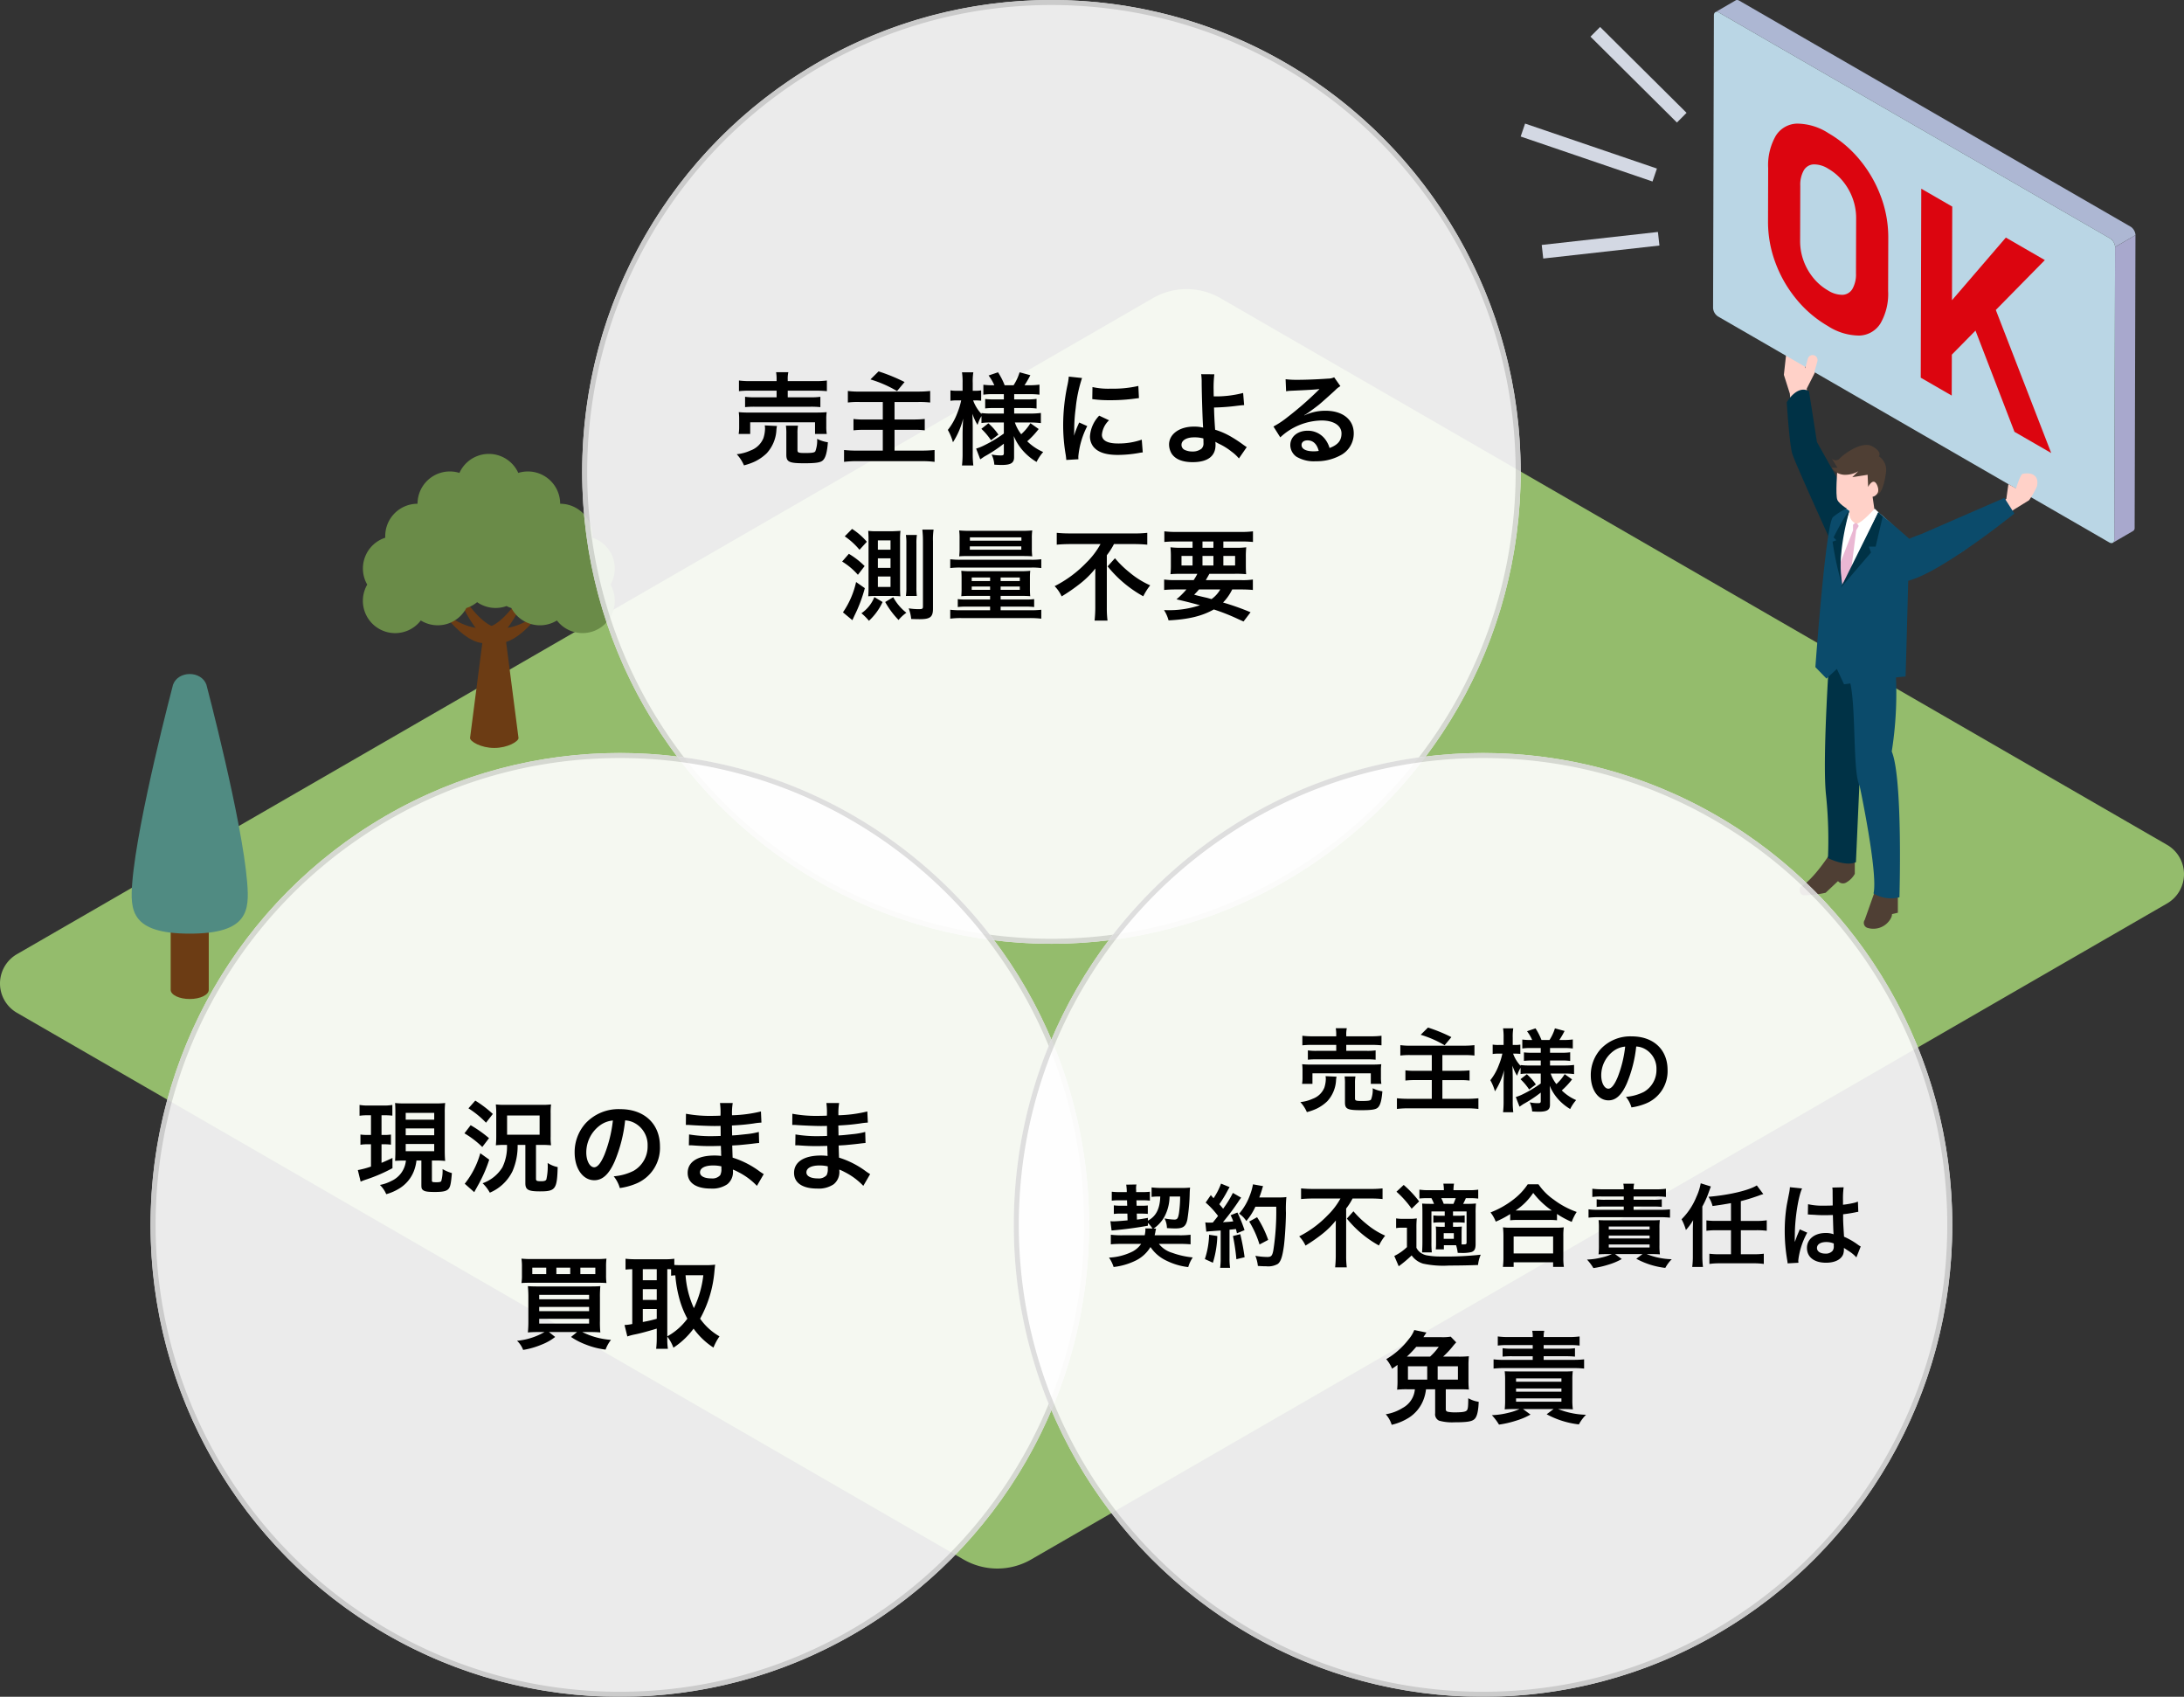
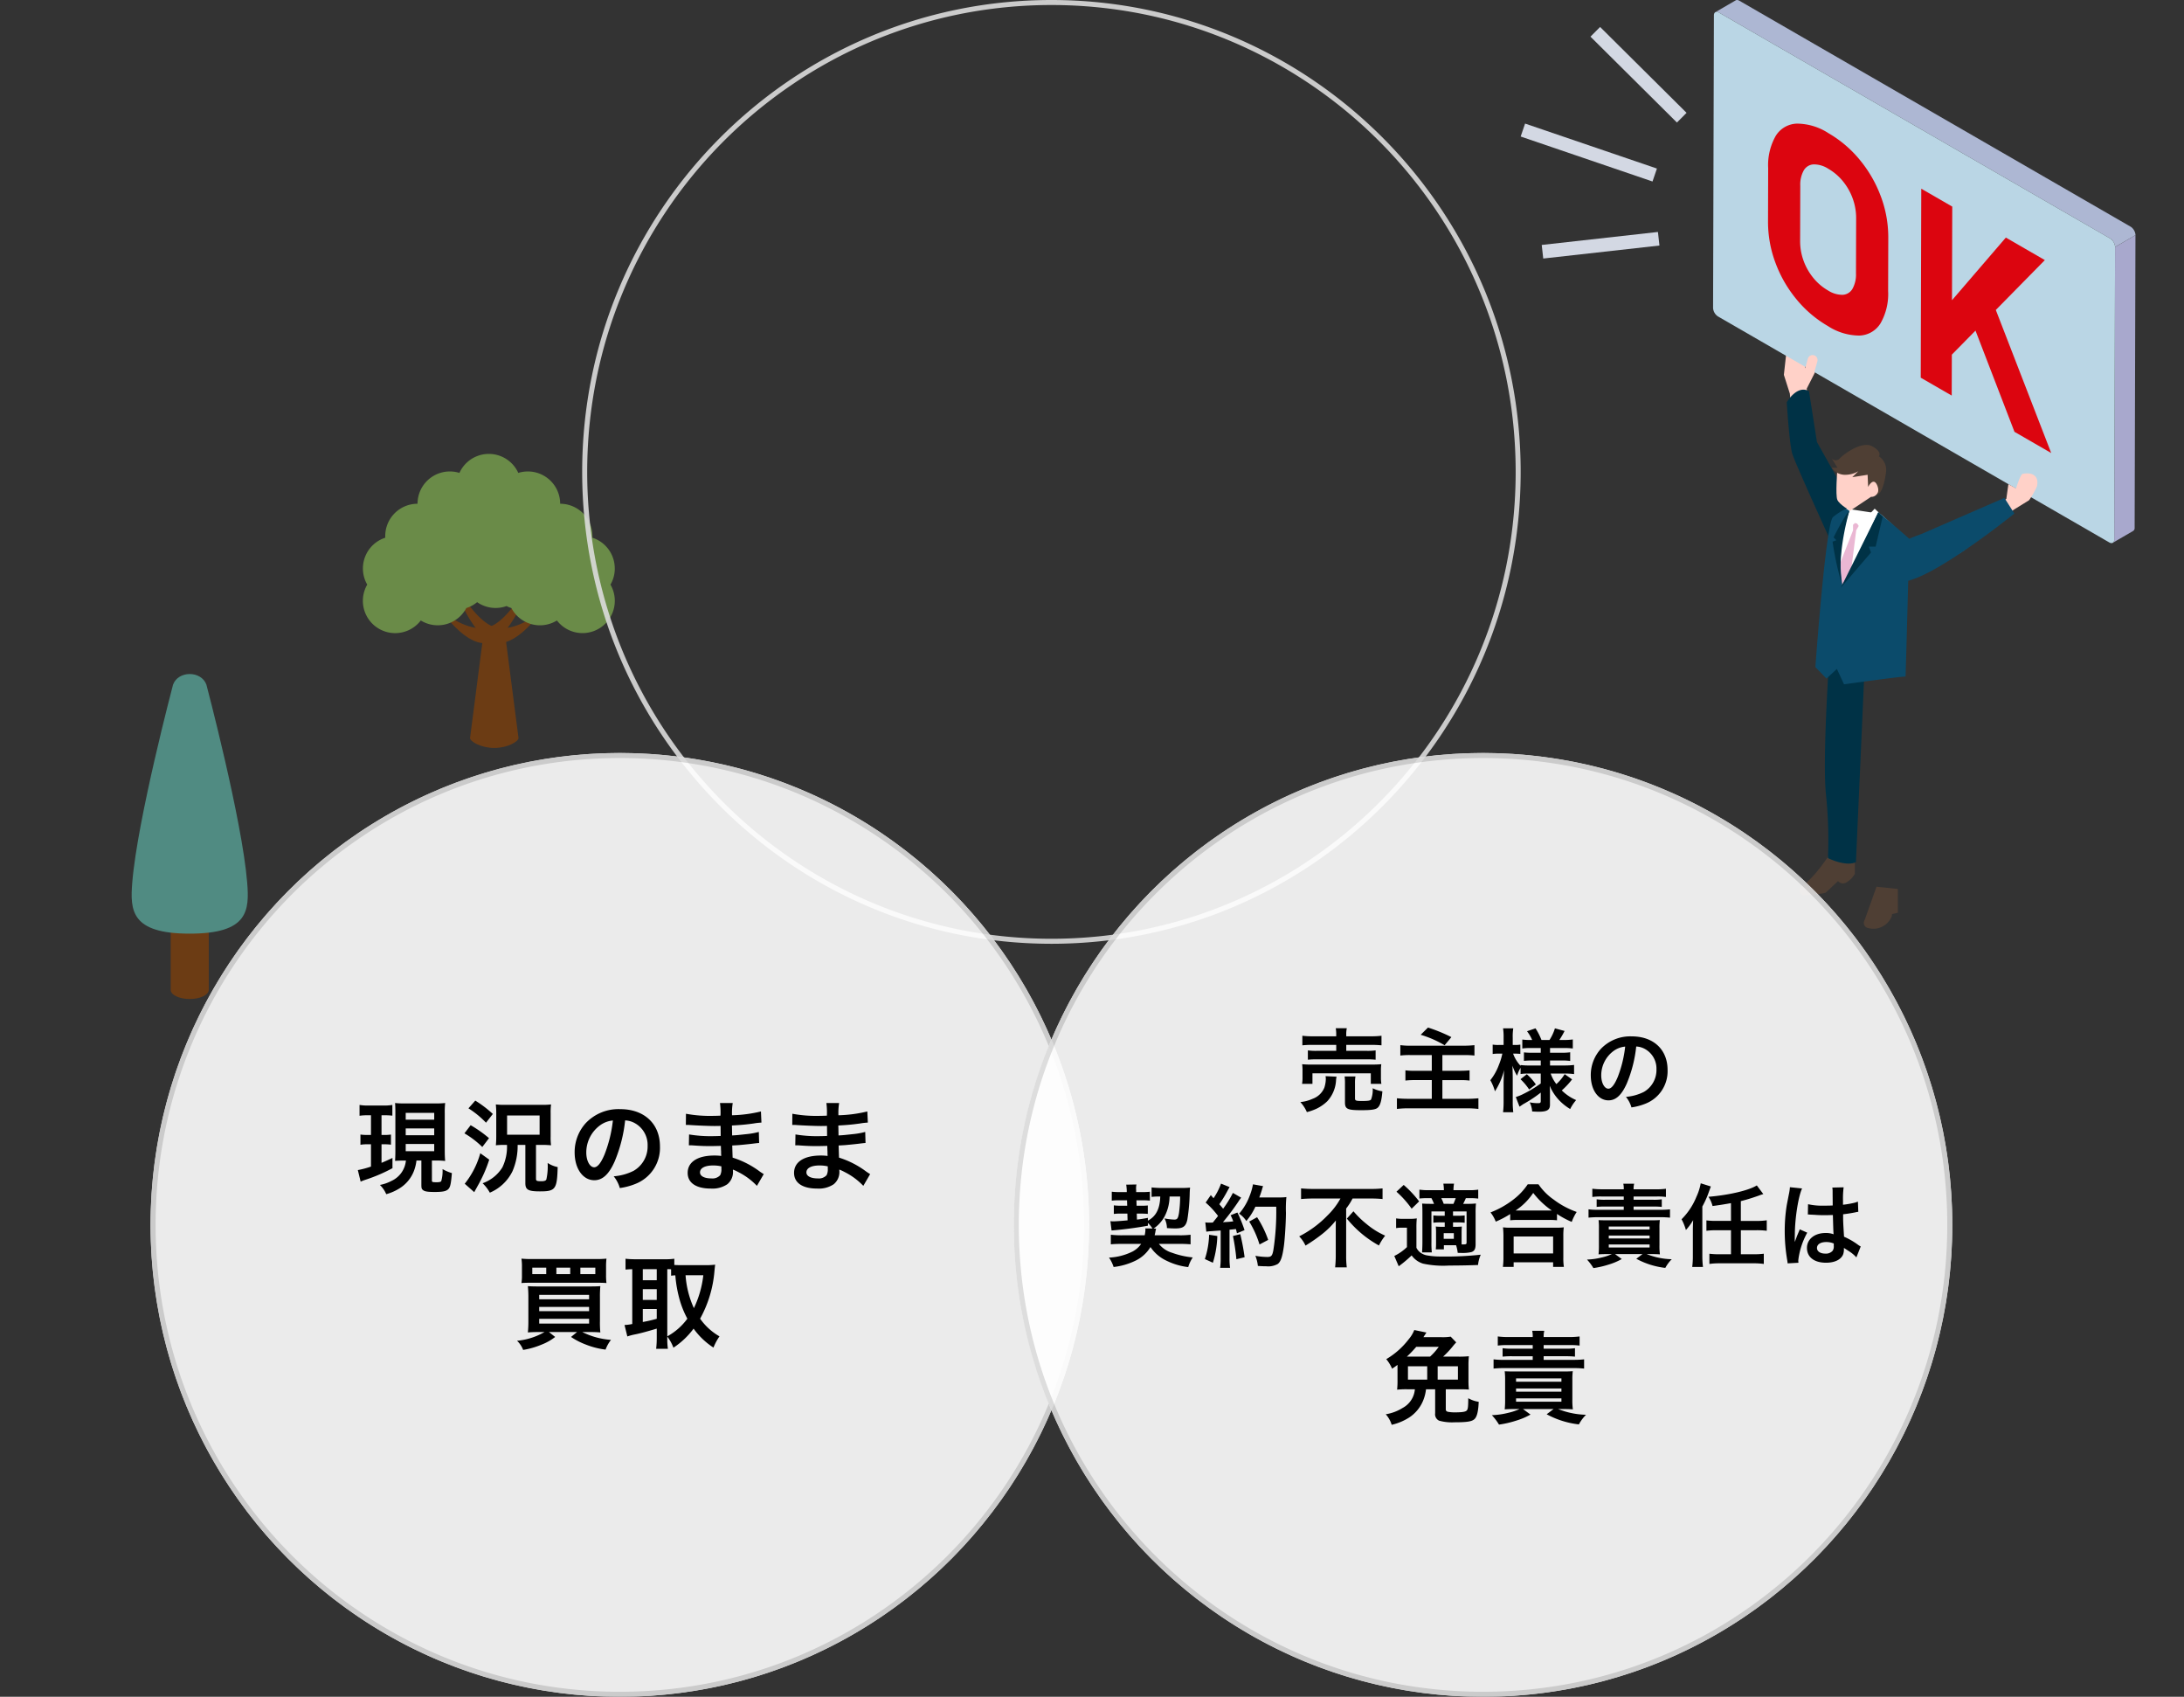
<svg xmlns="http://www.w3.org/2000/svg" width="435.171" height="338" viewBox="0 0 435.171 338">
  <rect x="0" y="0" width="435.171" height="338" fill="#333333" stroke="none" />
  <defs>
    <clipPath id="clip-path">
      <rect id="長方形_465" data-name="長方形 465" width="96.267" height="108.582" fill="none" />
    </clipPath>
    <clipPath id="clip-path-2">
      <rect id="長方形_464" data-name="長方形 464" width="122.5" height="185.02" transform="translate(0 0)" fill="none" />
    </clipPath>
  </defs>
  <g id="グループ_1394" data-name="グループ 1394" transform="translate(-170 -601)">
    <g id="グループ_1303" data-name="グループ 1303">
      <g id="グループ_1301" data-name="グループ 1301">
-         <path id="パス_3987" data-name="パス 3987" d="M205.464,253.052,431.8,122.376a6.74,6.74,0,0,0,0-11.673L243.187,1.806a13.48,13.48,0,0,0-13.479,0L3.37,132.482a6.74,6.74,0,0,0,0,11.673l188.615,108.9a13.48,13.48,0,0,0,13.479,0" transform="translate(170 658.591)" fill="#94bc6c" />
        <g id="グループ_1299" data-name="グループ 1299" transform="translate(196.232 691.418)">
          <g id="グループ_1299-2" data-name="グループ 1299" transform="translate(0 0)" clip-path="url(#clip-path)">
            <path id="パス_4038" data-name="パス 4038" d="M14.561,83.331c0,1.009-1.7,1.828-3.794,1.828s-3.794-.819-3.794-1.828,1.7-1.828,3.794-1.828,3.794.819,3.794,1.828" transform="translate(0.804 9.395)" fill="#9e7f64" />
            <path id="パス_4039" data-name="パス 4039" d="M6.973,97.171V83.143c0,1.009,1.7,1.828,3.794,1.828s3.794-.819,3.794-1.828V97.171c0,1.009-1.7,1.828-3.794,1.828s-3.794-.819-3.794-1.828" transform="translate(0.804 9.584)" fill="#6c3c14" />
            <path id="パス_4040" data-name="パス 4040" d="M.124,80.831C1.142,68.285,8.245,41.444,8.245,41.444c1.017-2.839,5.635-2.839,6.653,0,0,0,7.1,26.841,8.121,39.387.455,5.618.242,10.2-11.448,10.2s-11.9-4.58-11.447-10.2" transform="translate(0 4.532)" fill="#508b82" />
            <path id="パス_4041" data-name="パス 4041" d="M65.286,31.453c-1.219,0-2.207.55-2.207,1.227L60.457,52.974c0,.677,2.161,1.974,4.829,1.974s4.829-1.3,4.829-1.974L67.493,32.68c0-.677-.988-1.227-2.207-1.227" transform="translate(6.969 3.626)" fill="#6c3c14" />
            <path id="パス_4042" data-name="パス 4042" d="M64.5,31.129c-1.977-1.142-3.882-3.559-5.381-5.876a.434.434,0,0,0-.759.414c1.533,3.395,3.7,7.243,6.113,8.634,3.068,1.771,6.653-1.361,8.75-3.717a.4.4,0,0,0-.507-.608c-2.175,1.32-5.5,2.718-8.215,1.153" transform="translate(6.722 2.888)" fill="#6c3c14" />
            <path id="パス_4043" data-name="パス 4043" d="M65.675,31.129c1.977-1.142,3.882-3.559,5.382-5.876a.433.433,0,0,1,.758.414c-1.533,3.395-3.7,7.243-6.113,8.634-3.067,1.771-6.653-1.361-8.75-3.717a.4.4,0,0,1,.507-.608c2.176,1.32,5.5,2.718,8.215,1.153" transform="translate(6.553 2.888)" fill="#6c3c14" />
            <path id="パス_4044" data-name="パス 4044" d="M91.5,22.818a6.436,6.436,0,0,0-4.458-6.124c.006-.109.009-.219.009-.329A6.435,6.435,0,0,0,80.621,9.93a6.439,6.439,0,0,0-8.346-6.145,6.434,6.434,0,0,0-11.727,0A6.439,6.439,0,0,0,52.2,9.93a6.435,6.435,0,0,0-6.435,6.435c0,.11,0,.22.008.329a6.436,6.436,0,0,0-3.594,9.341A6.434,6.434,0,0,0,52.85,33.179a6.432,6.432,0,0,0,9.069-2.474,6.427,6.427,0,0,0,2.155-1.173,6.439,6.439,0,0,0,5.862.776,6.344,6.344,0,0,0,.968.4,6.434,6.434,0,0,0,9.07,2.474,6.433,6.433,0,0,0,10.668-7.143,6.407,6.407,0,0,0,.863-3.218" transform="translate(4.763 0)" fill="#6a8b48" />
          </g>
        </g>
      </g>
      <g id="グループ_1302" data-name="グループ 1302" transform="translate(473 601.003)">
        <g id="グループ_1295" data-name="グループ 1295" transform="translate(0 -0.003)" clip-path="url(#clip-path-2)">
          <path id="パス_4013" data-name="パス 4013" d="M314.045,428.238l-1.168-10.5,1.564-3.075c.355-.439-.958-2.3-.958-2.3l-.373,2.383-.607-1.382s1.723-2.139.976-2.607-4.611-1.052-4.65-.35l-.51,4.593,1.191,3.742S310.337,429,310.8,430.82s3.243-2.582,3.243-2.582" transform="translate(-255.875 -340.331)" fill="#ffd1c8" />
          <path id="パス_4014" data-name="パス 4014" d="M316.155,456.642l1.587,10.135,3.915,6.978s1.5,3.022,2.2,4.387,1.752,3.391-.352,5.037a11.57,11.57,0,0,0-3,3.382s-7.083-15.514-7.675-17.455-1.1-10.251-1.1-10.251,2.024-3.544,4.422-2.213" transform="translate(-258.709 -378.722)" fill="#003246" />
          <path id="パス_4015" data-name="パス 4015" d="M333.156,998.074s-3.433,5.493-6.162,6.955c0,0-.352,1.411.7,1.613a19.864,19.864,0,0,0,4.4-.5l2.465-2.318a1.3,1.3,0,0,0,1.76.2,4.385,4.385,0,0,0,1.585-1.645v-3.9Z" transform="translate(-271.328 -828.307)" fill="#4f3f34" />
          <path id="パス_4016" data-name="パス 4016" d="M404.487,1038.453l-2.344,6.611a1.045,1.045,0,0,0,.639,1.608,3.944,3.944,0,0,0,3.942-1.072c.959-1.027.852-1.7.852-1.7l1.172-.268V1038.9Z" transform="translate(-333.591 -861.818)" fill="#4f3f34" />
          <path id="パス_4017" data-name="パス 4017" d="M364.393,758.673a10.737,10.737,0,0,1-7-1.8s-1.563,21.862-.816,29.407a86.51,86.51,0,0,1,.408,12.779s3.467,1.767,5.574.816Z" transform="translate(-295.757 -628.13)" fill="#003246" />
-           <path id="パス_4018" data-name="パス 4018" d="M362.36,756.868s1.556,6.629,4.015,7.195c1.215,5.222.481,17.947,1.9,20.64,0,0,3.706,17.455,2.754,21.4a6.673,6.673,0,0,0,5.166.756s.712-23.673-1.531-29.034a73.888,73.888,0,0,0,.544-18.9Z" transform="translate(-300.725 -628.129)" fill="#0b4b6b" />
          <path id="パス_4019" data-name="パス 4019" d="M373.227,743.512a14.863,14.863,0,0,1-13.92-2v1.45s7.064,4.65,13.92,2.014Z" transform="translate(-298.191 -615.382)" fill="#040000" />
          <path id="パス_4020" data-name="パス 4020" d="M368.16,596.716a42.143,42.143,0,0,1,3.889,3.693l-.409,22.081s-7.165,5.042-13.669-1.007l-.677-14.41s2.84-9.67,4.124-11.383Z" transform="translate(-296.521 -494.367)" fill="#fff" />
-           <path id="パス_4021" data-name="パス 4021" d="M388.619,569.144c.054.134.749,5.032.749,5.032s-.054,2.248-3.747,2.891c0,0-.7-.322-1.445-1.968l.482-5.526Z" transform="translate(-318.83 -472.336)" fill="#ffd1c8" />
          <path id="パス_4022" data-name="パス 4022" d="M374.606,613.582v-1.543l1.338.3-.709,1.237-1.024,8.1-1.906,4.54-.72-4.941Z" transform="translate(-308.38 -507.934)" fill="#eab7d3" />
          <path id="パス_4023" data-name="パス 4023" d="M397.627,595.691s-2.482,2.777-3.5,2.965l1.138,1.633,3.33-3.677Z" transform="translate(-327.089 -494.367)" fill="#fff" />
          <path id="パス_4024" data-name="パス 4024" d="M382.219,595.79s-.379,1.977,1.125,2.777l-1.324,1.046-.381-3.922Z" transform="translate(-316.724 -494.367)" fill="#fff" />
          <path id="パス_4025" data-name="パス 4025" d="M348.75,597.375a11.682,11.682,0,0,1,2.673-1.684l.6.441A30.5,30.5,0,0,0,350.6,610.84c1.356-1.891,7.186-14.442,7.186-14.442,3.121,2.578,6.183,5.3,6.183,5.3s-.722,27.636-.757,27.458-12.255,1.527-12.255,1.527l-1.427-3.069-2.07,1.927-2.212-2.284s2.038-28.4,3.5-29.881" transform="translate(-286.525 -494.367)" fill="#0b4b6b" />
          <path id="パス_4026" data-name="パス 4026" d="M382.563,599.844,375.1,614.868l6-6.995-.428-1.175h1.356l1.395-5.926Z" transform="translate(-311.299 -497.814)" fill="#003246" />
          <path id="パス_4027" data-name="パス 4027" d="M368.737,598.285s-2.646,8.816-1.448,14.8a61.642,61.642,0,0,1-1.9-8.664l.763-.288-.557-.572s2.18-4.376,3.138-5.271" transform="translate(-303.242 -496.52)" fill="#003246" />
          <path id="パス_4028" data-name="パス 4028" d="M370.081,538.329s-.407,5.067,0,6.011,2.558,2.174,2.558,2.174l4.161-2.774s1.115.23,1.818-1.625-1.055-2.635-1.887-1.74c0,0-1.854-8.441-6.65-2.046" transform="translate(-306.983 -444.775)" fill="#ffd1c8" />
          <path id="パス_4029" data-name="パス 4029" d="M373.128,531.073s.818-.567.242-1.939c-.768-1.83-1.818.294-1.818.294l-.1-2.42-3.054.479L369.6,526.3a5.149,5.149,0,0,1-2.542.709,3.2,3.2,0,0,1-2.773-1.418h1.155l-1.155-1.844a1.084,1.084,0,0,0,1.617,0c.809-.851,4.39-3.546,6.47-2.412s1.331,1.986,1.331,1.986a3.3,3.3,0,0,1,1.442,2.983c-.231,1.91-.8,4.626-2.017,4.769" transform="translate(-302.322 -432.431)" fill="#4f3f34" />
          <rect id="長方形_461" data-name="長方形 461" width="2.722" height="27.74" transform="matrix(0.323, -0.947, 0.947, 0.323, 0, 27.194)" fill="#d3d8e3" />
          <rect id="長方形_462" data-name="長方形 462" width="23.294" height="2.721" transform="matrix(0.994, -0.111, 0.111, 0.994, 4.195, 48.793)" fill="#d3d8e3" />
          <rect id="長方形_463" data-name="長方形 463" width="2.722" height="24.265" transform="matrix(0.705, -0.71, 0.71, 0.705, 13.908, 7.302)" fill="#d3d8e3" />
          <path id="パス_4030" data-name="パス 4030" d="M694.093,277.757l-.165,58.287a.686.686,0,0,1-.287.628l4.064-2.362a.685.685,0,0,0,.287-.628l.165-58.287Z" transform="translate(-575.657 -228.551)" fill="#a8a8cd" />
          <path id="パス_4031" data-name="パス 4031" d="M311.757,46.7c0-.014,0-.029-.005-.043,0-.032-.009-.065-.015-.1,0-.016-.006-.032-.009-.048-.007-.033-.015-.067-.024-.1,0-.014-.007-.028-.011-.042-.014-.047-.029-.094-.046-.14v0c-.008-.023-.018-.045-.027-.068s-.013-.034-.021-.051-.023-.049-.035-.074l-.021-.045h0v0c-.03-.06-.064-.118-.1-.175l-.011-.019-.008-.011q-.051-.079-.107-.154l-.009-.013-.013-.015c-.042-.054-.085-.105-.131-.154l0,0-.025-.024c-.022-.023-.044-.045-.067-.066l-.037-.033c-.021-.018-.041-.036-.062-.052l-.012-.01-.047-.034-.03-.022c-.031-.021-.062-.041-.094-.06L232.816.13c-.034-.02-.068-.037-.1-.052l-.035-.014c-.021-.009-.042-.018-.063-.025l-.037-.01c-.019-.006-.039-.012-.058-.016l-.039-.006c-.017,0-.034-.006-.051-.008h0a.614.614,0,0,0-.092,0l-.028,0a.494.494,0,0,0-.058.009h-.009l-.039.013-.022.007a.478.478,0,0,0-.066.031l-4.064,2.362h0a.451.451,0,0,1,.067-.032l.022-.007c.016-.005.032-.01.048-.014a.539.539,0,0,1,.058-.009l.028,0a.637.637,0,0,1,.092,0c.017,0,.034.005.051.008l.039.006c.019,0,.039.011.059.016l.036.01c.02.007.042.016.063.025l.035.014q.05.023.1.052l77.968,45.015c.032.018.063.038.094.06l.03.022.06.045.062.052.038.033c.023.021.045.043.067.066l.027.027c.046.048.089.1.131.154l.022.028c.037.05.073.1.107.154l.018.03c.035.057.069.115.1.175v0c.007.014.014.029.021.043s.025.05.036.076.013.031.019.047.02.049.03.073c.017.047.033.093.046.14,0,.014.007.028.011.042.009.033.017.067.024.1,0,.016.007.032.01.048.006.033.011.065.015.1,0,.014,0,.029.005.043,0,.046.007.091.007.136l4.064-2.362c0-.045,0-.09-.007-.136" transform="translate(-189.263 0.003)" fill="#adb7d3" />
          <path id="パス_4032" data-name="パス 4032" d="M304.514,59.029a2.165,2.165,0,0,1,.979,1.695l-.165,58.287c0,.62-.445.873-.985.561L226.374,74.556a2.165,2.165,0,0,1-.979-1.695l.165-58.287c0-.62.445-.873.985-.561Z" transform="translate(-187.057 -11.519)" fill="#bad6e5" />
          <path id="パス_4033" data-name="パス 4033" d="M462.915,568.056l2.609-1.487,9.525-7.093.407-2.932,1.531.85s.848-2.8,1.319-2.9c1.641-.336,3.35.173,2.842,2.487a15.8,15.8,0,0,1-1.565,2.766l-3.086,1.907s-9.321,7.878-10.771,8.634-9.917,1.44-9.917,1.44Z" transform="translate(-378.279 -460.102)" fill="#ffd1c8" />
          <path id="パス_4034" data-name="パス 4034" d="M458.713,586.2l-1.986-3.115s-16.357,7.118-16.389,7.129c-4.723,1.714-5.691,2.392-6.123,7.144-.85,9.355,24.5-11.159,24.5-11.159" transform="translate(-360.341 -483.904)" fill="#0b4b6b" />
          <path id="パス_4035" data-name="パス 4035" d="M333.577,419.795h0a.986.986,0,0,1-.683-1.212l.565-2.025a.984.984,0,0,1,1.9.528l-.565,2.025a.986.986,0,0,1-1.211.683" transform="translate(-276.241 -345.107)" fill="#ffd1c8" />
          <path id="パス_4036" data-name="パス 4036" d="M312.276,159.263a23.161,23.161,0,0,1,1.467,8.146l-.03,10.666A11.756,11.756,0,0,1,312.2,184.5a5.128,5.128,0,0,1-4.215,2.443,11.607,11.607,0,0,1-6.28-1.9,22.953,22.953,0,0,1-6.27-5.344,25.007,25.007,0,0,1-4.188-7.294,23.174,23.174,0,0,1-1.465-8.145l.03-10.666a11.78,11.78,0,0,1,1.507-6.43,5.135,5.135,0,0,1,4.216-2.44,11.6,11.6,0,0,1,6.28,1.9,22.963,22.963,0,0,1,6.27,5.344,24.994,24.994,0,0,1,4.187,7.292m-4.963,15.3.031-11.028a11.24,11.24,0,0,0-.677-3.865,11.635,11.635,0,0,0-1.941-3.442,10.583,10.583,0,0,0-2.927-2.506,5.3,5.3,0,0,0-2.931-.876,2.394,2.394,0,0,0-1.956,1.192,5.809,5.809,0,0,0-.7,3.072l-.031,11.028a11.238,11.238,0,0,0,.676,3.866,11.646,11.646,0,0,0,1.943,3.443,10.586,10.586,0,0,0,2.927,2.506,5.3,5.3,0,0,0,2.931.876,2.393,2.393,0,0,0,1.955-1.193,5.816,5.816,0,0,0,.7-3.073" transform="translate(-240.496 -120.099)" fill="#dc050f" />
          <path id="パス_4037" data-name="パス 4037" d="M493.37,235.238,483.6,245.17l11.039,28.5-7.322-4.227-7.766-20.163-4.714,4.791-.023,8.153-6.173-3.564.107-37.643,6.173,3.564-.053,18.649L485.6,230.751Z" transform="translate(-388.926 -183.426)" fill="#dc050f" />
        </g>
      </g>
    </g>
    <g id="グループ_1300" data-name="グループ 1300">
      <g id="楕円形_1" data-name="楕円形 1" opacity="0.9">
-         <ellipse id="楕円形_1-2" data-name="楕円形 1" cx="93.5" cy="94" rx="93.5" ry="94" transform="translate(286 601)" fill="#fff" />
        <path id="楕円形_1_-_アウトライン" data-name="楕円形 1 - アウトライン" d="M93.5,1A92.7,92.7,0,0,0,74.858,2.889,91.724,91.724,0,0,0,41.785,16.881,92.983,92.983,0,0,0,2.88,75.255a94.414,94.414,0,0,0,0,37.49A92.947,92.947,0,0,0,57.5,179.693a91.665,91.665,0,0,0,17.361,5.418,92.919,92.919,0,0,0,37.284,0,91.724,91.724,0,0,0,33.073-13.992,92.983,92.983,0,0,0,38.906-58.374,94.414,94.414,0,0,0,0-37.49A92.947,92.947,0,0,0,129.5,8.307a91.665,91.665,0,0,0-17.361-5.418A92.7,92.7,0,0,0,93.5,1m0-1C145.139,0,187,42.085,187,94s-41.861,94-93.5,94S0,145.915,0,94,41.861,0,93.5,0Z" transform="translate(286 601)" fill="#dbdbdb" />
      </g>
-       <path id="パス_4732" data-name="パス 4732" d="M-54.26-15.08h-5.08a17.268,17.268,0,0,1-2.42-.12v2.12a19.112,19.112,0,0,1,2.36-.1h5.14v1.32h-4.26a12.768,12.768,0,0,1-2.02-.1V-9.9a18.051,18.051,0,0,1,2.02-.08h10.94a17.548,17.548,0,0,1,2.04.08v-2.06a12.9,12.9,0,0,1-2.04.1h-4.46v-1.32h5.46a23.076,23.076,0,0,1,2.34.1V-15.2a17.133,17.133,0,0,1-2.4.12h-5.4v-.24a6.168,6.168,0,0,1,.12-1.54h-2.44a8.233,8.233,0,0,1,.1,1.54ZM-59.52-4.56V-6.88H-46.6v2.32h2.34a7.835,7.835,0,0,1-.1-1.46V-7.48a9.057,9.057,0,0,1,.08-1.42c-.7.06-1.2.08-2.16.08H-59.66A20.513,20.513,0,0,1-61.8-8.9a10.629,10.629,0,0,1,.08,1.48V-6a8.142,8.142,0,0,1-.1,1.44Zm2.9-1.7a3.813,3.813,0,0,1,.06.64,6.739,6.739,0,0,1-.32,1.88,4.384,4.384,0,0,1-2.58,2.48,8.622,8.622,0,0,1-2.74.74A7.854,7.854,0,0,1-60.76,1.7,12.444,12.444,0,0,0-58.6.94,9.193,9.193,0,0,0-56.24-.7,7.42,7.42,0,0,0-54.3-5.28a4.56,4.56,0,0,1,.12-.86Zm6.52,1.62A8.207,8.207,0,0,1-50-6.2h-2.4a11.27,11.27,0,0,1,.08,1.66v4.1c0,1.46.54,1.72,3.58,1.72,2.3,0,3.24-.14,3.7-.58.54-.5.84-1.58,1-3.6a6.893,6.893,0,0,1-2.14-.68,6.182,6.182,0,0,1-.36,2.48c-.18.26-.62.34-2.02.34-1.36,0-1.54-.08-1.54-.6Zm17-6.28v3.48h-3.74a14.278,14.278,0,0,1-2.1-.1v2.26a17.57,17.57,0,0,1,2.26-.1h3.58v4.14h-5.08a22.967,22.967,0,0,1-2.64-.12V1A21.329,21.329,0,0,1-38.1.86h12.74A20.7,20.7,0,0,1-22.78,1V-1.36a25.813,25.813,0,0,1-2.64.12h-5.34V-5.38h3.92a15.133,15.133,0,0,1,2.1.1V-7.54a21.5,21.5,0,0,1-2.16.1h-3.86v-3.48h4.68a19,19,0,0,1,2.42.1v-2.3a20.5,20.5,0,0,1-2.42.12H-37.64a15.972,15.972,0,0,1-2.42-.12v2.3a16.436,16.436,0,0,1,2.44-.1Zm-2.46-4.5a23.654,23.654,0,0,1,5.3,2.32l1.5-1.8a35.533,35.533,0,0,0-5.18-2.12ZM-8.98-6.84v2.2A25.681,25.681,0,0,1-12.86-2.3a9.652,9.652,0,0,1-1.64.66L-13.68.5c.3-.2.7-.48.86-.58A27.781,27.781,0,0,0-8.98-2.62V-.74c0,.36-.12.46-.54.46a8.975,8.975,0,0,1-1.9-.18,5.34,5.34,0,0,1,.54,2.02c.58.04,1.14.06,1.44.06,1.86,0,2.5-.4,2.5-1.54V-2.7c0-.38,0-.54-.06-1.44A10.486,10.486,0,0,0-4.86-.88a11.556,11.556,0,0,0,2.4,1.9A8.994,8.994,0,0,1-1.14-.96,10.348,10.348,0,0,1-4.32-3.1,16.751,16.751,0,0,0-2.04-5.54L-3.68-6.7A9.993,9.993,0,0,1-5.52-4.5,7.9,7.9,0,0,1-6.78-6.84h3.1a17.374,17.374,0,0,1,2.08.12V-8.74a15.56,15.56,0,0,1-2.08.12H-6.92v-1.1h2.46a12.636,12.636,0,0,1,2,.1v-1.92a12.95,12.95,0,0,1-2,.1H-6.92v-1.04h3.06a13.8,13.8,0,0,1,1.98.1v-2a14.109,14.109,0,0,1-2,.12h-.98a19.646,19.646,0,0,0,1.16-2l-2.14-.58a10.214,10.214,0,0,1-1.2,2.58H-8.82a13.71,13.71,0,0,0-1.32-2.58l-1.88.64a8.952,8.952,0,0,1,1.14,1.94h-.28a12.95,12.95,0,0,1-1.9-.1v1.98a12.146,12.146,0,0,1,1.9-.1h2.18v1.04h-1.88a14.658,14.658,0,0,1-1.84-.08v1.88a14.566,14.566,0,0,1,1.88-.08h1.84v1.1H-11.4a14.2,14.2,0,0,1-2.04-.1v.18a7.912,7.912,0,0,1-1.66-2.7h.44a10.186,10.186,0,0,1,1.16.06v-2.06a5.943,5.943,0,0,1-1.14.08h-.54v-1.6a11.564,11.564,0,0,1,.12-2.08h-2.26a12.579,12.579,0,0,1,.12,2.08v1.6h-1.08a7.528,7.528,0,0,1-1.34-.08v2.08a7.969,7.969,0,0,1,1.34-.08h.8a13.834,13.834,0,0,1-.76,2.48,12.111,12.111,0,0,1-1.9,3.4A10.47,10.47,0,0,1-19.12-2.9a15.679,15.679,0,0,0,2.04-4.74c-.04.34-.08,1.28-.12,2.78V-.72a20.161,20.161,0,0,1-.12,2.44h2.26a19.485,19.485,0,0,1-.12-2.44V-5.8c0-.58-.02-1.56-.06-2.78a10.284,10.284,0,0,0,1.02,2.22,8.155,8.155,0,0,1,.78-1.76v1.38a12.413,12.413,0,0,1,1.84-.1Zm-4.48,1.26A12.919,12.919,0,0,1-11.54-3.3l1.48-1.12a11.934,11.934,0,0,0-2-2.26ZM5.88.48C5.86.22,5.86.06,5.86-.06A16.419,16.419,0,0,1,7.64-6.12l-1.6-.72A20.4,20.4,0,0,0,5-4.2c.02-.5.04-.66.04-1.1a33.393,33.393,0,0,1,.3-4.42A27.574,27.574,0,0,1,6.6-15.7l-2.64-.28a13.087,13.087,0,0,1-.3,1.86A38.4,38.4,0,0,0,2.84-6.3,34.885,34.885,0,0,0,3.36-.32c.06.46.08.58.1.94ZM8.64-11.5a23.742,23.742,0,0,0,3.6.22,35.824,35.824,0,0,0,4.28-.24c.96-.12,1.26-.16,1.42-.18l-.12-2.42a22.055,22.055,0,0,1-5.44.54,14.42,14.42,0,0,1-3.7-.32Zm1.38,3.3A6.534,6.534,0,0,0,8.18-4.08a3.35,3.35,0,0,0,.6,1.96C9.66-.94,11.26-.38,13.74-.38a24.663,24.663,0,0,0,4.14-.38,6.684,6.684,0,0,1,.82-.12l-.2-2.54a14.055,14.055,0,0,1-4.76.76c-2.08,0-3.18-.6-3.18-1.74a4.524,4.524,0,0,1,1.42-2.88Zm20.32-8.26a11.8,11.8,0,0,1,.1,1.76c.02,2.5.2,7.96.28,8.68a.449.449,0,0,0,.02.2,7.4,7.4,0,0,0-1.86-.2c-2.88,0-4.94,1.5-4.94,3.58a3.606,3.606,0,0,0,.5,1.78c.74,1.14,2.16,1.72,4.2,1.72,2.98,0,4.56-1.18,4.56-3.42A4.657,4.657,0,0,0,33.16-3c.22.14.38.22.64.36A12.593,12.593,0,0,1,36.44-1,7.885,7.885,0,0,1,37.86.32l1.56-2.26c-.24-.14-.34-.22-.6-.4a26.908,26.908,0,0,0-2.58-1.7A14.768,14.768,0,0,0,33.12-5.4c-.14-1.96-.18-2.86-.22-4.42a43.12,43.12,0,0,0,4.7-.36c.9-.1.9-.1,1.3-.12l-.2-2.42a21.625,21.625,0,0,1-5.86.68c-.02-.96-.02-1.02-.02-1.3a22.76,22.76,0,0,1,.14-3.1Zm.44,12.8c0,.02.02.58.02.94a1.405,1.405,0,0,1-.42,1.12,2.859,2.859,0,0,1-1.82.54,3.578,3.578,0,0,1-1.46-.3,1.093,1.093,0,0,1-.68-1.04c0-.88,1-1.48,2.5-1.48A6.491,6.491,0,0,1,30.78-3.66ZM50.88-8.3a7.85,7.85,0,0,0,.82-.52c.4-.26,1.84-1.34,2.2-1.64.68-.58,2.14-1.88,3.14-2.8a4.287,4.287,0,0,1,1.04-.82l-1.24-1.76a2.947,2.947,0,0,1-1.24.26c-1.94.14-4.38.24-6.08.24a18.088,18.088,0,0,1-2.36-.12l.1,2.4a6.746,6.746,0,0,1,.96-.1c3.62-.16,4.9-.24,5.66-.34l.02.02-.36.36a66.781,66.781,0,0,1-5.98,5.2,17.987,17.987,0,0,1-2.82,1.88L46.1-3.88a12.323,12.323,0,0,1,8.24-3.36c2.42,0,3.96,1.02,3.96,2.58,0,1.42-.72,2.28-2.38,2.9A5.379,5.379,0,0,0,55-3.56,4.3,4.3,0,0,0,51.54-5.2c-2,0-3.44,1.2-3.44,2.86a2.855,2.855,0,0,0,1.2,2.3,6.766,6.766,0,0,0,3.88.92A9.9,9.9,0,0,0,58.02-.26a4.888,4.888,0,0,0,2.72-4.42c0-2.74-2.2-4.5-5.62-4.5a9.763,9.763,0,0,0-4.2.92Zm2.88,7.12a5.413,5.413,0,0,1-1.04.08c-1.48,0-2.38-.46-2.38-1.26,0-.56.46-.92,1.18-.92C52.64-3.28,53.4-2.56,53.76-1.18ZM-40.68,15.84a14.062,14.062,0,0,1,2.94,2.68l1.46-1.6a13.056,13.056,0,0,0-2.94-2.56Zm-.52,5.02a13.6,13.6,0,0,1,3.14,2.64l1.34-1.74a16.042,16.042,0,0,0-3.14-2.44Zm2.78,4.08a17.223,17.223,0,0,1-2.62,6.04l1.88,1.56c.22-.48.26-.56.44-.96a28.651,28.651,0,0,0,2.04-5.42ZM-31,27.72c.46,0,.92.02,1.4.06-.04-.48-.06-.96-.06-1.76V16.58a15.494,15.494,0,0,1,.08-1.84c-.42.04-.94.06-1.56.08h-3.28A10.73,10.73,0,0,1-36,14.74c.04.68.06,1.08.06,1.72v9.48c0,.92-.02,1.32-.06,1.84a13.2,13.2,0,0,1,1.38-.06Zm-3.08-11.08h2.52V18.5h-2.52Zm0,3.58h2.52v1.9h-2.52Zm0,3.62h2.52v2.08h-2.52Zm1.46,5.08a17,17,0,0,0,2.66,3.58,7.987,7.987,0,0,1,1.56-1.44,10,10,0,0,1-2.62-3.1Zm6.3-1.2A12.6,12.6,0,0,1-26.4,26V17.3a10,10,0,0,1,.1-1.74h-2.2a10.052,10.052,0,0,1,.1,1.7v8.76a10.2,10.2,0,0,1-.1,1.7Zm-8.46.22a7.087,7.087,0,0,1-2.58,3.22,10.548,10.548,0,0,1,1.5,1.5,11.909,11.909,0,0,0,2.72-3.74ZM-23.1,16.8a13.421,13.421,0,0,1,.12-2.3h-2.24a19.759,19.759,0,0,1,.12,2.3v13c0,.46-.12.54-.8.54a12.157,12.157,0,0,1-2.04-.16,8.061,8.061,0,0,1,.5,2.12c.4.02,1.28.04,1.7.04,2.1,0,2.64-.44,2.64-2.1Zm11.38,10.9v.72H-16.5a10.927,10.927,0,0,1-1.66-.08v1.58a13.8,13.8,0,0,1,1.78-.08h4.66v.72h-5.66a17.345,17.345,0,0,1-2.28-.1v1.78a15.378,15.378,0,0,1,2.28-.12H-3.8a18.234,18.234,0,0,1,2.28.12V30.46a17.532,17.532,0,0,1-2.28.1H-9.62v-.72h4.9a14,14,0,0,1,1.78.08V28.34a10.927,10.927,0,0,1-1.66.08H-9.62V27.7h4.06c.7,0,1.28.02,1.84.06a14.839,14.839,0,0,1-.06-1.58V24.14a14.2,14.2,0,0,1,.06-1.44,15.436,15.436,0,0,1-1.86.08h-9.98a14.33,14.33,0,0,1-1.9-.08c.04.48.06.84.06,1.48v1.98a15.544,15.544,0,0,1-.06,1.6c.54-.04,1.04-.06,1.84-.06Zm0-3.66v.7h-3.66v-.7Zm2.1,0H-5.8v.7H-9.62Zm-2.1,1.8v.66h-3.66v-.66Zm2.1,0H-5.8v.66H-9.62Zm4.28-6.08c1.08,0,1.5.02,2.02.06a12.222,12.222,0,0,1-.08-1.64V16.26a11.215,11.215,0,0,1,.08-1.6,19.437,19.437,0,0,1-2.1.08H-15.76a20.091,20.091,0,0,1-2.12-.08,11.953,11.953,0,0,1,.08,1.6v1.92a11.848,11.848,0,0,1-.08,1.64c.5-.04.96-.06,2.02-.06Zm-10.4-3.72H-5.48v.66H-15.74Zm-.02,1.8H-5.5v.66H-15.76Zm-3.9,4.32a14.14,14.14,0,0,1,2.08-.1H-3.52a12.792,12.792,0,0,1,2,.1V20.4a13.81,13.81,0,0,1-2.08.1H-17.56a14.786,14.786,0,0,1-2.1-.1Zm29.94-4.78A15.857,15.857,0,0,1,7.44,21.1a23.454,23.454,0,0,1-6.3,4.66,7.169,7.169,0,0,1,1.4,2.04,36.209,36.209,0,0,0,3.8-2.64,18.19,18.19,0,0,0,2.92-2.92c-.02.88-.02,1.14-.02,1.86v6a25.187,25.187,0,0,1-.14,2.52h2.58a19.3,19.3,0,0,1-.14-2.52V19.6a13.5,13.5,0,0,0,1.42-2.22H17c.86,0,1.8.04,2.6.12V15.14a22.173,22.173,0,0,1-2.66.12H4.22a26.51,26.51,0,0,1-2.66-.12V17.5c.8-.08,1.88-.12,2.74-.12Zm1.42,4.44a23.982,23.982,0,0,0,7.1,5.96,12.194,12.194,0,0,1,1.38-2.18,17.2,17.2,0,0,1-4.1-2.56,20.589,20.589,0,0,1-2.92-2.84Zm13.56,2.74a15.892,15.892,0,0,1-2.3-.12v2.08c.66-.06,1.32-.1,2.3-.1H27.4a15.315,15.315,0,0,1-1.98,1.96c2.02.48,2.36.56,4.68,1.18a19.32,19.32,0,0,1-6.72.98h-.44a7.165,7.165,0,0,1,.9,2.04c3.98-.2,6.68-.86,9.02-2.18a41.5,41.5,0,0,1,4.76,1.88c.26.12.66.3,1.16.52l1.4-1.84a51.207,51.207,0,0,0-5.48-1.94,9.773,9.773,0,0,0,1.82-2.6h1.8c.98,0,1.66.04,2.32.1V24.44a13.268,13.268,0,0,1-2.32.12H31.26c.24-.4.3-.52.72-1.26h5.06a19.731,19.731,0,0,1,2.26.08c-.04-.5-.06-.96-.06-1.96V20.06a17.77,17.77,0,0,1,.08-2.04,16.5,16.5,0,0,1-2.24.1H34.76V16.86h3.58c.96,0,1.68.04,2.32.1V14.84a18.079,18.079,0,0,1-2.48.12H25.46A18.76,18.76,0,0,1,23,14.84v2.12c.62-.06,1.36-.1,2.3-.1h3.32v1.26H26.44a17.463,17.463,0,0,1-2.22-.1,18.919,18.919,0,0,1,.08,2.04v1.38a16.939,16.939,0,0,1-.08,1.94c.62-.06,1.28-.08,2.32-.08h3.04a10.98,10.98,0,0,1-.74,1.26Zm8.88,1.86a5.95,5.95,0,0,1-1.74,1.92c-.7-.2-.98-.28-1.2-.32-1.56-.36-1.56-.36-2.26-.56a12.646,12.646,0,0,0,.96-1.04ZM30.6,16.86h2.18v1.26H30.6Zm-1.98,2.88v1.9h-2.2v-1.9Zm1.98,0h2.18v1.9H30.6Zm4.16,0H37.1v1.9H34.76Z" transform="translate(379 692)" />
      <g id="楕円形_2" data-name="楕円形 2" opacity="0.9">
        <ellipse id="楕円形_2-2" data-name="楕円形 2" cx="93.5" cy="94" rx="93.5" ry="94" transform="translate(200 751)" fill="#fff" />
        <path id="楕円形_2_-_アウトライン" data-name="楕円形 2 - アウトライン" d="M93.5,1A92.7,92.7,0,0,0,74.858,2.889,91.724,91.724,0,0,0,41.785,16.881,92.983,92.983,0,0,0,2.88,75.255a94.414,94.414,0,0,0,0,37.49A92.947,92.947,0,0,0,57.5,179.693a91.665,91.665,0,0,0,17.361,5.418,92.919,92.919,0,0,0,37.284,0,91.724,91.724,0,0,0,33.073-13.992,92.983,92.983,0,0,0,38.906-58.374,94.414,94.414,0,0,0,0-37.49A92.947,92.947,0,0,0,129.5,8.307a91.665,91.665,0,0,0-17.361-5.418A92.7,92.7,0,0,0,93.5,1m0-1C145.139,0,187,42.085,187,94s-41.861,94-93.5,94S0,145.915,0,94,41.861,0,93.5,0Z" transform="translate(200 751)" fill="#dbdbdb" />
      </g>
      <path id="パス_4734" data-name="パス 4734" d="M-42.12-4.82A4.967,4.967,0,0,1-45-.76a8.264,8.264,0,0,1-2.3.8,5.705,5.705,0,0,1,1.26,1.84A9.985,9.985,0,0,0-43.24.62a7.05,7.05,0,0,0,2.7-3.32,8.435,8.435,0,0,0,.52-2.12h.98V-.08c0,.74.04.9.3,1.12.34.3.92.4,2.36.4,1.56,0,2.28-.14,2.7-.56.4-.4.54-1.04.72-3.2a8.559,8.559,0,0,1-1.86-.8,7.4,7.4,0,0,1-.26,2.4c-.1.16-.38.22-.92.22-.84,0-.94-.04-.94-.34V-4.82h1.46c.22,0,.76.04,1.18.08-.06-.68-.08-1.28-.08-2.16v-7.36a16.945,16.945,0,0,1,.08-2.02,15.7,15.7,0,0,1-1.92.08h-6.12a15.042,15.042,0,0,1-1.94-.08c.04.58.06.94.06,2.02v7.48c0,.8-.02,1.36-.06,2.02.82-.04,1.16-.06,1.88-.06Zm-.04-9.5h5.68v1.36h-5.68Zm0,3.1h5.68v1.36h-5.68Zm0,3.1h5.68v1.44h-5.68Zm-6.92-5.72v3.92h-.7a9.442,9.442,0,0,1-1.4-.08v2.04a6.987,6.987,0,0,1,1.36-.1h.74v4.44a18.252,18.252,0,0,1-2.62.7l.56,2.3a10.743,10.743,0,0,1,1.04-.4A31.875,31.875,0,0,0-44.8-3.3V-5.34c-1.14.54-1.52.7-2.18.98v-3.7h.6a9.167,9.167,0,0,1,1.28.08V-10a7.8,7.8,0,0,1-1.28.08h-.6v-3.92h.52a13.009,13.009,0,0,1,1.64.08V-15.9a9.33,9.33,0,0,1-1.78.12h-2.96a9.307,9.307,0,0,1-1.8-.12v2.16a10.38,10.38,0,0,1,1.68-.1Zm27.1,5.9a9.385,9.385,0,0,1-.92,4.48A7.607,7.607,0,0,1-26.84-.3,7.71,7.71,0,0,1-25.4,1.58,8.863,8.863,0,0,0-20.88-2.7a12.662,12.662,0,0,0,1.02-5.24h1.54V-.32c0,1.32.56,1.64,2.92,1.64,3.08,0,3.4-.42,3.52-4.84a5.679,5.679,0,0,1-2-.82,11.894,11.894,0,0,1-.26,3.3c-.12.24-.42.34-1,.34-.92,0-1.06-.08-1.06-.5V-7.94h1.26c.56,0,1.06.02,1.74.08a11.344,11.344,0,0,1-.08-1.72v-4.64A12.3,12.3,0,0,1-13.2-16a13.946,13.946,0,0,1-1.9.08h-7.14A14.229,14.229,0,0,1-24.2-16c.06.84.08,1.1.08,1.72v4.62c0,.62-.02,1.14-.06,1.54a1.435,1.435,0,0,1-.02.26,16.2,16.2,0,0,1,1.62-.08Zm.02-5.86h6.48v3.84h-6.48Zm-7.7-1.42a18.4,18.4,0,0,1,3.5,2.86l1.36-1.74a22.47,22.47,0,0,0-3.5-2.66Zm-.8,4.98A18.011,18.011,0,0,1-26.9-7.52l1.34-1.76a24.452,24.452,0,0,0-3.66-2.58Zm3.16,3.96A16.964,16.964,0,0,1-30.4-.2l1.9,1.68c.16-.32.16-.32.32-.6.7-1.26.7-1.26.86-1.58A26.3,26.3,0,0,0-25.52-5ZM1.56-12.82a4.371,4.371,0,0,1,2.02.6A4.955,4.955,0,0,1,6.04-7.78a5.6,5.6,0,0,1-2.78,5A10.629,10.629,0,0,1-.72-1.68,6.38,6.38,0,0,1,.5.66,13.076,13.076,0,0,0,3.64-.18,7.7,7.7,0,0,0,8.5-7.64c0-4.5-3.12-7.42-7.92-7.42a8.978,8.978,0,0,0-6.88,2.8A8.591,8.591,0,0,0-8.5-6.44C-8.5-3.22-6.86-.9-4.58-.9c1.64,0,2.92-1.18,4.06-3.76A28.934,28.934,0,0,0,1.56-12.82Zm-2.44.02A26.359,26.359,0,0,1-2.54-6.04c-.72,1.72-1.4,2.56-2.06,2.56-.88,0-1.58-1.3-1.58-2.94a6.7,6.7,0,0,1,2.72-5.4A5.091,5.091,0,0,1-.88-12.8ZM29.18-2.12c-.28-.16-.38-.24-.72-.46A17.889,17.889,0,0,0,22.98-5.4c-.02-.48-.02-.48-.08-2.42.78-.04,1.08-.06,1.36-.08,1.5-.14,2.4-.24,2.7-.28.46-.06.96-.12,1.3-.14l-.06-2.2a14.8,14.8,0,0,1-2.48.44c-1.84.2-1.84.2-2.84.26-.02-1.24-.02-1.48-.04-1.98,1.76-.1,2.54-.16,4.3-.4a12.51,12.51,0,0,1,1.58-.18l-.1-2.22a27.058,27.058,0,0,1-5.76.76A12.4,12.4,0,0,1,23-16.28H20.46a14.27,14.27,0,0,1,.1,2.52c-.5.02-1.18.04-1.5.04a26.3,26.3,0,0,1-5.38-.42l-.02,2.22h.32c.06,0,.22,0,.44.02,1.34.1,3.92.2,4.9.2.3,0,.62,0,1.26-.02.02,1.14.02,1.82.02,2-.56.02-1.24.04-1.64.04a25.79,25.79,0,0,1-4.66-.34l-.04,2.16c.3,0,.5,0,.76.02,1.66.12,2.4.14,3.62.14.42,0,1.04-.02,2-.04.02.8.02.8.04,1.08v.44a3.854,3.854,0,0,1,.02.48,10.449,10.449,0,0,0-1.34-.08c-3.36,0-5.34,1.28-5.34,3.46,0,1.98,1.68,3.12,4.6,3.12a5.325,5.325,0,0,0,3.3-.86,3.12,3.12,0,0,0,1.12-2.7v-.22a8.9,8.9,0,0,1,1.08.5A13.5,13.5,0,0,1,27.82.22ZM20.74-3.66v.48A2.535,2.535,0,0,1,20.5-1.9a2.077,2.077,0,0,1-1.74.64c-1.42,0-2.28-.46-2.28-1.2,0-.86.98-1.38,2.6-1.38A7.019,7.019,0,0,1,20.74-3.66ZM50.38-2.12c-.28-.16-.38-.24-.72-.46A17.889,17.889,0,0,0,44.18-5.4c-.02-.48-.02-.48-.08-2.42.78-.04,1.08-.06,1.36-.08,1.5-.14,2.4-.24,2.7-.28.46-.06.96-.12,1.3-.14l-.06-2.2a14.8,14.8,0,0,1-2.48.44c-1.84.2-1.84.2-2.84.26-.02-1.24-.02-1.48-.04-1.98,1.76-.1,2.54-.16,4.3-.4a12.51,12.51,0,0,1,1.58-.18l-.1-2.22a27.058,27.058,0,0,1-5.76.76,12.4,12.4,0,0,1,.14-2.44H41.66a14.27,14.27,0,0,1,.1,2.52c-.5.02-1.18.04-1.5.04a26.3,26.3,0,0,1-5.38-.42l-.02,2.22h.32c.06,0,.22,0,.44.02,1.34.1,3.92.2,4.9.2.3,0,.62,0,1.26-.02.02,1.14.02,1.82.02,2-.56.02-1.24.04-1.64.04a25.79,25.79,0,0,1-4.66-.34l-.04,2.16c.3,0,.5,0,.76.02,1.66.12,2.4.14,3.62.14.42,0,1.04-.02,2-.04.02.8.02.8.04,1.08v.44a3.854,3.854,0,0,1,.02.48,10.449,10.449,0,0,0-1.34-.08c-3.36,0-5.34,1.28-5.34,3.46,0,1.98,1.68,3.12,4.6,3.12a5.325,5.325,0,0,0,3.3-.86,3.12,3.12,0,0,0,1.12-2.7v-.22a8.9,8.9,0,0,1,1.08.5A13.5,13.5,0,0,1,49.02.22ZM41.94-3.66v.48A2.535,2.535,0,0,1,41.7-1.9a2.077,2.077,0,0,1-1.74.64c-1.42,0-2.28-.46-2.28-1.2,0-.86.98-1.38,2.6-1.38A7.019,7.019,0,0,1,41.94-3.66Zm-56.44,33a13.4,13.4,0,0,1-5.48,1.74,4.937,4.937,0,0,1,1.22,1.82,15.844,15.844,0,0,0,3.64-1.04,10.59,10.59,0,0,0,2.74-1.54l-1.24-.98h5.6l-1.2.98a14.262,14.262,0,0,0,2.96,1.52,15.919,15.919,0,0,0,3.92,1A7.281,7.281,0,0,1-1.26,30.9a15.189,15.189,0,0,1-5.72-1.56H-5.5c.86,0,1.46.02,2.12.08a19.918,19.918,0,0,1-.08-2.28V22.48a22.805,22.805,0,0,1,.08-2.28c-.56.04-1.04.06-2.2.06H-15.72c-1.06,0-1.48-.02-2.1-.06a21.611,21.611,0,0,1,.1,2.26v4.6a21.555,21.555,0,0,1-.1,2.36c.7-.06,1.3-.08,2.16-.08Zm-1.06-7.4h9.94v.88h-9.94Zm0,2.4h9.94v.84h-9.94Zm0,2.36h9.94v.96h-9.94ZM-2.24,16.4a13.082,13.082,0,0,1,.08-1.68,20.654,20.654,0,0,1-2.26.08H-16.84a20.89,20.89,0,0,1-2.26-.08A10.38,10.38,0,0,1-19,16.4v1.56a9.188,9.188,0,0,1-.1,1.62c.44-.04,1.08-.06,2.08-.06H-4.26c1.1,0,1.62.02,2.1.06a11.529,11.529,0,0,1-.08-1.62Zm-11.92,1.4h-2.78V16.52h2.78Zm4.78,0h-2.76V16.52h2.76Zm2.02,0V16.52h2.98V17.8ZM9.96,30.24a8.522,8.522,0,0,1,1.22,2.22,15.669,15.669,0,0,0,4.02-3.8,14.737,14.737,0,0,0,3.96,3.78,11.245,11.245,0,0,1,1.2-2.24,11.986,11.986,0,0,1-3.86-3.52,23.549,23.549,0,0,0,2.86-9.5c.06-.6.1-1,.14-1.26a14.378,14.378,0,0,1-1.62.1H12.64c-.5,0-.92-.02-1.28-.04V14.74a11.967,11.967,0,0,1-1.82.1H3.44a16.25,16.25,0,0,1-1.8-.1V16.9c.44-.04.66-.06,1.34-.08V27.74a9.514,9.514,0,0,1-1.54.2L2,30.22a11.2,11.2,0,0,1,1.6-.42c.9-.18,2.26-.54,4.26-1.14v1.86a17.543,17.543,0,0,1-.12,2.16h2.34a13.737,13.737,0,0,1-.12-2.16Zm0-13.42a6.921,6.921,0,0,1,.76.02v1.28c.32-.04.46-.06.84-.08a25.2,25.2,0,0,0,.92,5.06,18.822,18.822,0,0,0,1.48,3.58,12.3,12.3,0,0,1-4,3.52Zm7.18,1.2a20.438,20.438,0,0,1-1.88,6.56,18.846,18.846,0,0,1-1.66-6.56ZM5.08,16.82H7.86v2.2H5.08Zm0,3.98H7.86v2.14H5.08Zm0,3.96H7.86V26.7a27.854,27.854,0,0,1-2.78.64Z" transform="translate(293 837)" />
      <g id="楕円形_3" data-name="楕円形 3" opacity="0.9">
        <ellipse id="楕円形_3-2" data-name="楕円形 3" cx="93.5" cy="94" rx="93.5" ry="94" transform="translate(372 751)" fill="#fff" />
        <path id="楕円形_3_-_アウトライン" data-name="楕円形 3 - アウトライン" d="M93.5,1A92.7,92.7,0,0,0,74.858,2.889,91.724,91.724,0,0,0,41.785,16.881,92.983,92.983,0,0,0,2.88,75.255a94.414,94.414,0,0,0,0,37.49A92.947,92.947,0,0,0,57.5,179.693a91.665,91.665,0,0,0,17.361,5.418,92.919,92.919,0,0,0,37.284,0,91.724,91.724,0,0,0,33.073-13.992,92.983,92.983,0,0,0,38.906-58.374,94.414,94.414,0,0,0,0-37.49A92.947,92.947,0,0,0,129.5,8.307a91.665,91.665,0,0,0-17.361-5.418A92.7,92.7,0,0,0,93.5,1m0-1C145.139,0,187,42.085,187,94s-41.861,94-93.5,94S0,145.915,0,94,41.861,0,93.5,0Z" transform="translate(372 751)" fill="#dbdbdb" />
      </g>
      <path id="パス_4733" data-name="パス 4733" d="M-29.754-13.572h-4.572A15.541,15.541,0,0,1-36.5-13.68v1.908a17.2,17.2,0,0,1,2.124-.09h4.626v1.188h-3.834a11.491,11.491,0,0,1-1.818-.09V-8.91a16.246,16.246,0,0,1,1.818-.072h9.846a15.793,15.793,0,0,1,1.836.072v-1.854a11.611,11.611,0,0,1-1.836.09h-4.014v-1.188h4.914a20.768,20.768,0,0,1,2.106.09V-13.68a15.419,15.419,0,0,1-2.16.108h-4.86v-.216a5.552,5.552,0,0,1,.108-1.386h-2.2a7.41,7.41,0,0,1,.09,1.386ZM-34.488-4.1V-6.192H-22.86V-4.1h2.106a7.051,7.051,0,0,1-.09-1.314V-6.732a8.152,8.152,0,0,1,.072-1.278c-.63.054-1.08.072-1.944.072h-11.9A18.461,18.461,0,0,1-36.54-8.01a9.566,9.566,0,0,1,.072,1.332V-5.4a7.327,7.327,0,0,1-.09,1.3Zm2.61-1.53a3.432,3.432,0,0,1,.054.576,6.065,6.065,0,0,1-.288,1.692,3.946,3.946,0,0,1-2.322,2.232A7.76,7.76,0,0,1-36.9-.468a7.069,7.069,0,0,1,1.3,2A11.2,11.2,0,0,0-33.66.846,8.273,8.273,0,0,0-31.536-.63,6.678,6.678,0,0,0-29.79-4.752a4.1,4.1,0,0,1,.108-.774Zm5.868,1.458a7.387,7.387,0,0,1,.09-1.4h-2.16a10.143,10.143,0,0,1,.072,1.494V-.4c0,1.314.486,1.548,3.222,1.548,2.07,0,2.916-.126,3.33-.522.486-.45.756-1.422.9-3.24a6.2,6.2,0,0,1-1.926-.612A5.563,5.563,0,0,1-22.806-.99c-.162.234-.558.306-1.818.306-1.224,0-1.386-.072-1.386-.54Zm15.3-5.652V-6.7h-3.366a12.85,12.85,0,0,1-1.89-.09v2.034a15.813,15.813,0,0,1,2.034-.09h3.222v3.726h-4.572a20.67,20.67,0,0,1-2.376-.108V.9A19.2,19.2,0,0,1-15.21.774H-3.744A18.631,18.631,0,0,1-1.422.9V-1.224A23.232,23.232,0,0,1-3.8-1.116H-8.6V-4.842h3.528a13.619,13.619,0,0,1,1.89.09V-6.786A19.35,19.35,0,0,1-5.13-6.7H-8.6V-9.828h4.212a17.1,17.1,0,0,1,2.178.09v-2.07a18.447,18.447,0,0,1-2.178.108H-14.8a14.375,14.375,0,0,1-2.178-.108v2.07a14.793,14.793,0,0,1,2.2-.09Zm-2.214-4.05a21.289,21.289,0,0,1,4.77,2.088l1.35-1.62a31.98,31.98,0,0,0-4.662-1.908ZM11-6.156v1.98A23.113,23.113,0,0,1,7.506-2.07a8.687,8.687,0,0,1-1.476.594L6.768.45c.27-.18.63-.432.774-.522A25,25,0,0,0,11-2.358V-.666c0,.324-.108.414-.486.414A8.078,8.078,0,0,1,8.8-.414,4.806,4.806,0,0,1,9.288,1.4c.522.036,1.026.054,1.3.054,1.674,0,2.25-.36,2.25-1.386v-2.5c0-.342,0-.486-.054-1.3A9.437,9.437,0,0,0,14.706-.792a10.4,10.4,0,0,0,2.16,1.71A8.094,8.094,0,0,1,18.054-.864,9.313,9.313,0,0,1,15.192-2.79a15.076,15.076,0,0,0,2.052-2.2L15.768-6.03a8.994,8.994,0,0,1-1.656,1.98,7.114,7.114,0,0,1-1.134-2.106h2.79a15.637,15.637,0,0,1,1.872.108V-7.866a14,14,0,0,1-1.872.108H12.852v-.99h2.214a11.372,11.372,0,0,1,1.8.09v-1.728a11.655,11.655,0,0,1-1.8.09H12.852v-.936h2.754a12.421,12.421,0,0,1,1.782.09v-1.8a12.7,12.7,0,0,1-1.8.108h-.882a17.682,17.682,0,0,0,1.044-1.8l-1.926-.522a9.193,9.193,0,0,1-1.08,2.322h-1.6a12.339,12.339,0,0,0-1.188-2.322l-1.692.576a8.057,8.057,0,0,1,1.026,1.746H9.036a11.655,11.655,0,0,1-1.71-.09v1.782a10.932,10.932,0,0,1,1.71-.09H11v.936H9.306a13.192,13.192,0,0,1-1.656-.072v1.692a13.11,13.11,0,0,1,1.692-.072H11v.99H8.82a12.782,12.782,0,0,1-1.836-.09v.162a7.121,7.121,0,0,1-1.494-2.43h.4a9.167,9.167,0,0,1,1.044.054v-1.854a5.348,5.348,0,0,1-1.026.072H5.418v-1.44a10.407,10.407,0,0,1,.108-1.872H3.492A11.321,11.321,0,0,1,3.6-13.284v1.44H2.628a6.775,6.775,0,0,1-1.206-.072v1.872a7.173,7.173,0,0,1,1.206-.072h.72a12.45,12.45,0,0,1-.684,2.232,10.9,10.9,0,0,1-1.71,3.06A9.423,9.423,0,0,1,1.872-2.61,14.111,14.111,0,0,0,3.708-6.876c-.036.306-.072,1.152-.108,2.5V-.648a18.145,18.145,0,0,1-.108,2.2H5.526a17.537,17.537,0,0,1-.108-2.2V-5.22c0-.522-.018-1.4-.054-2.5a9.256,9.256,0,0,0,.918,2,7.339,7.339,0,0,1,.7-1.584v1.242a11.171,11.171,0,0,1,1.656-.09ZM6.966-5.022A11.627,11.627,0,0,1,8.694-2.97l1.332-1.008a10.741,10.741,0,0,0-1.8-2.034Zm23.058-6.516a3.934,3.934,0,0,1,1.818.54,4.459,4.459,0,0,1,2.214,4,5.04,5.04,0,0,1-2.5,4.5,9.566,9.566,0,0,1-3.582.99A5.742,5.742,0,0,1,29.07.594,11.768,11.768,0,0,0,31.9-.162,6.934,6.934,0,0,0,36.27-6.876c0-4.05-2.808-6.678-7.128-6.678a8.08,8.08,0,0,0-6.192,2.52A7.732,7.732,0,0,0,20.97-5.8C20.97-2.9,22.446-.81,24.5-.81c1.476,0,2.628-1.062,3.654-3.384A26.04,26.04,0,0,0,30.024-11.538Zm-2.2.018a23.723,23.723,0,0,1-1.494,6.084c-.648,1.548-1.26,2.3-1.854,2.3-.792,0-1.422-1.17-1.422-2.646a6.027,6.027,0,0,1,2.448-4.86A4.582,4.582,0,0,1,27.828-11.52ZM-67.806,24.7a1.227,1.227,0,0,1,.036.342,6.135,6.135,0,0,1-.144,1.026h-4.41a18.354,18.354,0,0,1-2.34-.108v1.908c.558-.054,1.26-.09,2.34-.09h3.708a4.908,4.908,0,0,1-1.692,1.512,11.737,11.737,0,0,1-4.716,1.224,7.192,7.192,0,0,1,.918,1.872,13.4,13.4,0,0,0,4.464-1.314,7.075,7.075,0,0,0,2.88-2.664,7.85,7.85,0,0,0,3.222,2.736,13.148,13.148,0,0,0,4.3,1.26,7,7,0,0,1,.9-1.926,16.452,16.452,0,0,1-4.086-.918,5.271,5.271,0,0,1-2.664-1.782h4.068c1.008,0,1.692.036,2.25.09V25.96a17.146,17.146,0,0,1-2.3.108h-4.86c.054-.234.072-.324.126-.558a6.144,6.144,0,0,1,.162-.774h-.5a7.022,7.022,0,0,0,2.124-2.3,8.79,8.79,0,0,0,1.062-4.086h2.106a23.987,23.987,0,0,1-.234,3.312c-.18,1.062-.342,1.278-.936,1.278a12,12,0,0,1-1.944-.234,4.485,4.485,0,0,1,.486,1.926c.684.054,1.134.072,1.71.072,1.53,0,2.07-.414,2.358-1.782a38.6,38.6,0,0,0,.468-5.292c.018-.486.036-.7.072-1.062a15.34,15.34,0,0,1-1.782.072h-3.8a16.634,16.634,0,0,1-2.088-.108v1.89a10.3,10.3,0,0,1,1.422-.072h.306c-.072,2.448-.846,3.942-2.466,4.806v-.558c-1.062.2-1.44.252-2.178.342l-.036-1.188h.9a12.291,12.291,0,0,1,1.3.054V20.128a10.881,10.881,0,0,1-1.26.054h-.972l-.036-1.08h1.314a10.472,10.472,0,0,1,1.368.072V17.392a11.32,11.32,0,0,1-1.386.072h-1.35v-.4a1.711,1.711,0,0,1-.018-.252,4.078,4.078,0,0,1,.072-.864l-2.034.036c.054.342.09.792.108,1.116v.36h-1.548a11.287,11.287,0,0,1-1.44-.072v1.782a11.47,11.47,0,0,1,1.44-.072h1.6l.036,1.08h-1.17a10.143,10.143,0,0,1-1.494-.072v1.71a10.255,10.255,0,0,1,1.44-.072h1.26l.036,1.35c-1.35.126-2.43.2-2.88.2-.144,0-.324-.018-.54-.036l.234,1.854c2.538-.216,5.112-.558,7.236-.954V23.6a7.413,7.413,0,0,1,.918,1.116Zm12.168.648a10.725,10.725,0,0,1,1.17-.108c.36-.036.918-.072,1.692-.126v5.508a13.237,13.237,0,0,1-.108,1.926h1.98a13.236,13.236,0,0,1-.108-1.926v-5.67c.324-.018.738-.072,1.278-.126.072.288.108.432.2.846l1.512-.63a27.038,27.038,0,0,0-1.422-3.51l-1.35.54a9.841,9.841,0,0,1,.522,1.224c-.918.108-.99.108-2.052.162a47.016,47.016,0,0,0,3.042-4.05,7.459,7.459,0,0,1,.594-.828l-1.656-.954a20.533,20.533,0,0,1-1.944,3.15c-.252-.324-.45-.54-.756-.9a24.209,24.209,0,0,0,1.674-2.754c.2-.36.27-.486.378-.648l-1.71-.7A13.167,13.167,0,0,1-54.2,18.688c-.18-.216-.288-.324-.54-.63l-1.026,1.494A16.7,16.7,0,0,1-53.3,22.216c-.36.468-.432.558-1.044,1.314-.414.018-.594.018-.72.018a4.732,4.732,0,0,1-.774-.054Zm13.932-4.968a49.886,49.886,0,0,1-.576,8.676c-.216,1.116-.414,1.332-1.224,1.332a13.993,13.993,0,0,1-2.358-.234,7.363,7.363,0,0,1,.5,2.016c.648.054,1.206.072,1.674.072a3.85,3.85,0,0,0,2.3-.468c.594-.468.918-1.458,1.206-3.528.2-1.476.4-4.608.414-6.66a22.94,22.94,0,0,1,.09-3.132,9.864,9.864,0,0,1-1.476.072h-3.924c.216-.558.288-.774.522-1.512a6.17,6.17,0,0,1,.234-.738l-2.016-.36a11.594,11.594,0,0,1-.648,2.268A11.652,11.652,0,0,1-49.1,21.766a5.249,5.249,0,0,1,1.44,1.458,12.55,12.55,0,0,0,1.8-2.844ZM-55.08,25.96a16.907,16.907,0,0,1-.846,4.842l1.6.738a20.007,20.007,0,0,0,.882-5.328Zm4.752.252a42.212,42.212,0,0,1,.684,4.626l1.638-.4a44.472,44.472,0,0,0-.864-4.59Zm7.02.774a20.621,20.621,0,0,0-2.214-4.518l-1.566.864A19.8,19.8,0,0,1-45.036,27.9Zm14.4-8.244a14.271,14.271,0,0,1-2.556,3.348,21.109,21.109,0,0,1-5.67,4.194,6.452,6.452,0,0,1,1.26,1.836,32.588,32.588,0,0,0,3.42-2.376,16.371,16.371,0,0,0,2.628-2.628c-.018.792-.018,1.026-.018,1.674v5.4a22.668,22.668,0,0,1-.126,2.268h2.322a17.372,17.372,0,0,1-.126-2.268V20.74a12.146,12.146,0,0,0,1.278-2h3.636c.774,0,1.62.036,2.34.108V16.726a19.955,19.955,0,0,1-2.394.108H-34.362a23.859,23.859,0,0,1-2.394-.108V18.85c.72-.072,1.692-.108,2.466-.108Zm1.278,4A21.584,21.584,0,0,0-21.24,28.1,10.974,10.974,0,0,1-20,26.14a15.481,15.481,0,0,1-3.69-2.3,18.53,18.53,0,0,1-2.628-2.556Zm21.762,5.31a7.746,7.746,0,0,1,.324,1.512c.324.018.558.018.666.018a7.98,7.98,0,0,0,2.034-.162c.63-.2.864-.612.864-1.584V21.658a17.39,17.39,0,0,1,.072-1.926,15.594,15.594,0,0,1-1.764.072h-.792a10.918,10.918,0,0,0,.54-1.134h.72a11.885,11.885,0,0,1,1.746.09V16.978a12.314,12.314,0,0,1-1.854.108H-6.39a7.755,7.755,0,0,1,.108-1.3H-8.406a7.939,7.939,0,0,1,.108,1.3h-2.988a13.025,13.025,0,0,1-1.89-.108v1.764a15.947,15.947,0,0,1,1.854-.072h.54c.2.378.342.7.522,1.134h-.5c-.918,0-1.35-.018-1.872-.054.036.576.054.936.054,1.872v5.814c0,.756-.036,1.548-.072,2.034h1.944a18.8,18.8,0,0,1-.072-2.034v-6.12h2.646v.864h-.792a11.708,11.708,0,0,1-1.476-.072v1.458a12.273,12.273,0,0,1,1.476-.072h.792v.882h-.522a9.861,9.861,0,0,1-1.26-.054,10.78,10.78,0,0,1,.054,1.188v2.178a11.248,11.248,0,0,1-.054,1.188H-8.3v-.828Zm1.1-2.52a11.139,11.139,0,0,1,.054-1.206,10.686,10.686,0,0,1-1.206.054H-6.48v-.882h.828a12.587,12.587,0,0,1,1.494.072V22.108a12.015,12.015,0,0,1-1.494.072H-6.48v-.864h2.7v6.192c0,.324-.108.378-.684.378H-4.77V25.528ZM-8.334,19.8A8.716,8.716,0,0,0-8.82,18.67h2.88c-.18.486-.324.846-.45,1.134Zm0,5.85h2.016V26.77H-8.334Zm-9.414-8.262a19.371,19.371,0,0,1,3.024,3.384l1.494-1.458a22,22,0,0,0-3.078-3.276Zm-.072,7.254a6.439,6.439,0,0,1,1.206-.09h.954v3.87a9.83,9.83,0,0,1-2.52,1.764l.882,2.052a24.843,24.843,0,0,0,2.574-2.16,4.337,4.337,0,0,0,2.286,1.638,19.044,19.044,0,0,0,5.2.378c1.98,0,3.96-.036,5.742-.108a6.751,6.751,0,0,1,.54-2.052,63.633,63.633,0,0,1-7.956.36,14.763,14.763,0,0,1-2.916-.252,3.266,3.266,0,0,1-1.17-.54,2.7,2.7,0,0,1-.774-.954V24.664A18.35,18.35,0,0,1-13.7,22.7a7.927,7.927,0,0,1-1.368.09H-16.38a7.809,7.809,0,0,1-1.44-.09ZM4.914,23.08a13.553,13.553,0,0,1,1.548-.072h6.156a13.1,13.1,0,0,1,1.62.072V21.82A17.494,17.494,0,0,0,17.172,23.4a9.691,9.691,0,0,1,.99-1.98,16.925,16.925,0,0,1-4.59-2.466,11.761,11.761,0,0,1-3.024-3.042H8.406A12.57,12.57,0,0,1,5.58,18.922,17.985,17.985,0,0,1,.99,21.514,6.971,6.971,0,0,1,2.034,23.35a18.325,18.325,0,0,0,2.88-1.512ZM6.48,21.136h-.5A12.6,12.6,0,0,0,9.5,17.626a16.442,16.442,0,0,0,3.708,3.51H6.48ZM5.6,32.368V31.45h7.866v.918h2.142a11.245,11.245,0,0,1-.108-1.89V26.266a12.269,12.269,0,0,1,.09-1.782,11.807,11.807,0,0,1-1.566.072h-9a11.336,11.336,0,0,1-1.548-.072,16.251,16.251,0,0,1,.09,1.782V30.46a14.393,14.393,0,0,1-.108,1.908Zm0-6.066h7.866v3.384H5.6Zm17.694-9.4a14.845,14.845,0,0,1-2.016-.108v1.638a12.725,12.725,0,0,1,1.872-.09H27.54v.648H23.832a11.1,11.1,0,0,1-1.692-.09v1.512a15.225,15.225,0,0,1,1.692-.072H27.54v.648H22.374a12.753,12.753,0,0,1-1.854-.09v1.656c.558-.054,1.17-.09,1.854-.09H34.9a18.521,18.521,0,0,1,1.854.09V20.9a16.226,16.226,0,0,1-1.854.09H29.5v-.648h3.942a14.88,14.88,0,0,1,1.674.072V18.9a10.707,10.707,0,0,1-1.674.09H29.5v-.648h4.59a12.752,12.752,0,0,1,1.854.09V16.8a14.371,14.371,0,0,1-2,.108H29.5a4.561,4.561,0,0,1,.108-1.116H27.45a4.265,4.265,0,0,1,.09,1.116Zm1.89,12.906a10.061,10.061,0,0,1-1.98.666,14.1,14.1,0,0,1-2.988.432A9.919,9.919,0,0,1,21.492,32.6a17.787,17.787,0,0,0,2.934-.666A12.845,12.845,0,0,0,27.144,30.8l-1.35-.99h5.49l-1.242.936a15.868,15.868,0,0,0,5.778,1.818A7.277,7.277,0,0,1,37.1,30.838a14.357,14.357,0,0,1-5-1.026h.738c.954,0,1.368.018,1.908.054a11.752,11.752,0,0,1-.09-1.836v-3.4a11.9,11.9,0,0,1,.072-1.6c-.468.036-.846.054-1.746.054h-8.64c-.954,0-1.368-.018-1.818-.036A13.377,13.377,0,0,1,22.59,24.7v3.33a15.794,15.794,0,0,1-.072,1.836c.54-.036.954-.054,1.89-.054Zm-.63-5.49h8.136v.594H24.552Zm0,1.8h8.136V26.7H24.552Zm0,1.782h8.136V28.5H24.552Zm24.354-4.7H46.062A15.253,15.253,0,0,1,44.01,23.1v2.07a16.014,16.014,0,0,1,2.052-.108h2.844v4.788H46.674a15.553,15.553,0,0,1-2.07-.108v2.034a13.863,13.863,0,0,1,2.07-.126h6.7a13.7,13.7,0,0,1,2.07.126V29.74a15.553,15.553,0,0,1-2.07.108h-2.5V25.06H54a15.709,15.709,0,0,1,2.034.108V23.08A13.046,13.046,0,0,1,54,23.206H50.868V19.264c1.206-.306,2.142-.594,3.474-1.062.54-.2.63-.234,1.008-.342l-1.3-1.728c-1.566.99-5.526,1.926-9.63,2.268a5.828,5.828,0,0,1,.81,1.836c1.026-.126,2.538-.36,3.672-.576Zm-7.6,6.93a16.544,16.544,0,0,1-.126,2.25h2.142a17.747,17.747,0,0,1-.126-2.232v-9.81a18.879,18.879,0,0,0,1.1-2.358l.594-1.638-2.016-.63a10.922,10.922,0,0,1-.846,2.664,13.426,13.426,0,0,1-2.97,4.5,10.665,10.665,0,0,1,.864,2.142,11.43,11.43,0,0,0,1.44-1.962c-.054,1.386-.054,1.6-.054,2.07Zm22.914-8.19a.317.317,0,0,1,.108-.018.827.827,0,0,1,.18.018,2.68,2.68,0,0,1,.306.018c.09,0,.288.018.54.018.846.072,1.566.09,2.232.09.468,0,.9-.018,1.62-.036.072,2.5.09,3.384.144,3.834a4.278,4.278,0,0,0-1.6-.252c-2.178,0-3.708,1.224-3.708,2.97,0,1.836,1.44,2.952,3.8,2.952,1.746,0,3.006-.63,3.42-1.692a3.149,3.149,0,0,0,.144-1.008v-.252c.108.072.522.342,1.134.738a6.744,6.744,0,0,1,1.35,1.152l.864-2.178a3.424,3.424,0,0,1-.5-.306,14.351,14.351,0,0,0-2.826-1.638c-.18-3.024-.18-3.06-.18-4.068v-.4c.954-.108,1.89-.27,2.5-.4a3.11,3.11,0,0,1,.522-.09L74.2,19.372l-.144.036c-.288.108-.288.108-.4.144a18.1,18.1,0,0,1-2.43.432v-.828a17.611,17.611,0,0,1,.126-2.646l-2.25.054a5.035,5.035,0,0,1,.054.864c0,.738.018,1.638.018,2.7-.63.036-1.026.036-1.656.036a12.972,12.972,0,0,1-3.258-.288Zm5.166,5.76v.486a1.511,1.511,0,0,1-.234.972,1.769,1.769,0,0,1-1.458.558c-1.008,0-1.656-.45-1.656-1.116,0-.738.72-1.188,1.872-1.188A3.768,3.768,0,0,1,69.39,27.706ZM62.352,31.54a3.527,3.527,0,0,1-.036-.486A15.018,15.018,0,0,1,64.1,25.546L62.6,24.88a3.43,3.43,0,0,1-.216.558c-.18.432-.18.432-.342.81-.09.288-.18.486-.216.612-.126.324-.126.324-.216.522H61.6A3.064,3.064,0,0,0,61.614,27v-.288c0-.288,0-.288.018-.936.018-3.132.7-7.47,1.44-9.036l-2.43-.252v.072a9.662,9.662,0,0,1-.2,1.332c-.4,2.034-.4,2.034-.486,2.574a32.173,32.173,0,0,0-.342,4.77,34.135,34.135,0,0,0,.486,5.724,6.568,6.568,0,0,1,.09.7ZM-8.46,50.24a17.6,17.6,0,0,0,1.94-2.06,9.212,9.212,0,0,1,.68-.78l-1.1-1.14a10.351,10.351,0,0,1-1.96.1h-3.48c.16-.24.16-.24.6-.92l-2.42-.5a6.436,6.436,0,0,1-1.08,1.8,15.554,15.554,0,0,1-4.5,4,7.579,7.579,0,0,1,1.16,1.9c.52-.34.68-.46,1.08-.76v3.06a16.24,16.24,0,0,1-.08,1.88,17.884,17.884,0,0,1,2-.08h1.54a4.639,4.639,0,0,1-2.44,3.72,9.011,9.011,0,0,1-3.36,1.26,5.661,5.661,0,0,1,1.18,2.1,11.043,11.043,0,0,0,3.46-1.44,7.363,7.363,0,0,0,2.78-3.32,8.393,8.393,0,0,0,.6-2.32h1.82v4.78A1.4,1.4,0,0,0-9.24,63a9.5,9.5,0,0,0,3.02.32c2.58,0,3.52-.16,4.04-.66.48-.48.74-1.52.82-3.42a5.853,5.853,0,0,1-2.08-.72c-.02,1.8-.06,2.22-.34,2.48-.26.24-.92.34-2.34.34a7.213,7.213,0,0,1-1.32-.1c-.36-.08-.48-.22-.48-.52V56.74h2.66c.96,0,1.44.02,1.94.06a16.307,16.307,0,0,1-.08-1.86v-2.9a17.385,17.385,0,0,1,.08-1.88,19.044,19.044,0,0,1-2.16.08Zm-7.22,0a22.6,22.6,0,0,0,1.88-1.96h4.48a11.571,11.571,0,0,1-1.74,1.96Zm6.14,1.92H-5.5v2.66H-9.54Zm-2.08,2.66h-3.84V52.16h3.84Zm16.3-8.48a16.494,16.494,0,0,1-2.24-.12v1.82a14.139,14.139,0,0,1,2.08-.1H9.4v.72H5.28a12.336,12.336,0,0,1-1.88-.1v1.68a16.918,16.918,0,0,1,1.88-.08H9.4v.72H3.66a14.169,14.169,0,0,1-2.06-.1v1.84c.62-.06,1.3-.1,2.06-.1H17.58a20.579,20.579,0,0,1,2.06.1V50.78a18.029,18.029,0,0,1-2.06.1h-6v-.72h4.38a16.534,16.534,0,0,1,1.86.08V48.56a11.9,11.9,0,0,1-1.86.1H11.58v-.72h5.1a14.169,14.169,0,0,1,2.06.1V46.22a15.968,15.968,0,0,1-2.22.12H11.58a5.068,5.068,0,0,1,.12-1.24H9.3a4.739,4.739,0,0,1,.1,1.24Zm2.1,14.34a11.179,11.179,0,0,1-2.2.74,15.67,15.67,0,0,1-3.32.48,11.021,11.021,0,0,1,1.42,1.88,19.764,19.764,0,0,0,3.26-.74,14.272,14.272,0,0,0,3.02-1.26l-1.5-1.1h6.1l-1.38,1.04a17.631,17.631,0,0,0,6.42,2.02,8.085,8.085,0,0,1,1.42-1.92,15.953,15.953,0,0,1-5.56-1.14h.82c1.06,0,1.52.02,2.12.06a13.058,13.058,0,0,1-.1-2.04V54.92a13.222,13.222,0,0,1,.08-1.78c-.52.04-.94.06-1.94.06H5.84c-1.06,0-1.52-.02-2.02-.04A14.863,14.863,0,0,1,3.9,55v3.7a17.548,17.548,0,0,1-.08,2.04c.6-.04,1.06-.06,2.1-.06Zm-.7-6.1h9.04v.66H6.08Zm0,2h9.04v.64H6.08Zm0,1.98h9.04v.66H6.08Z" transform="translate(466 821)" />
    </g>
  </g>
</svg>